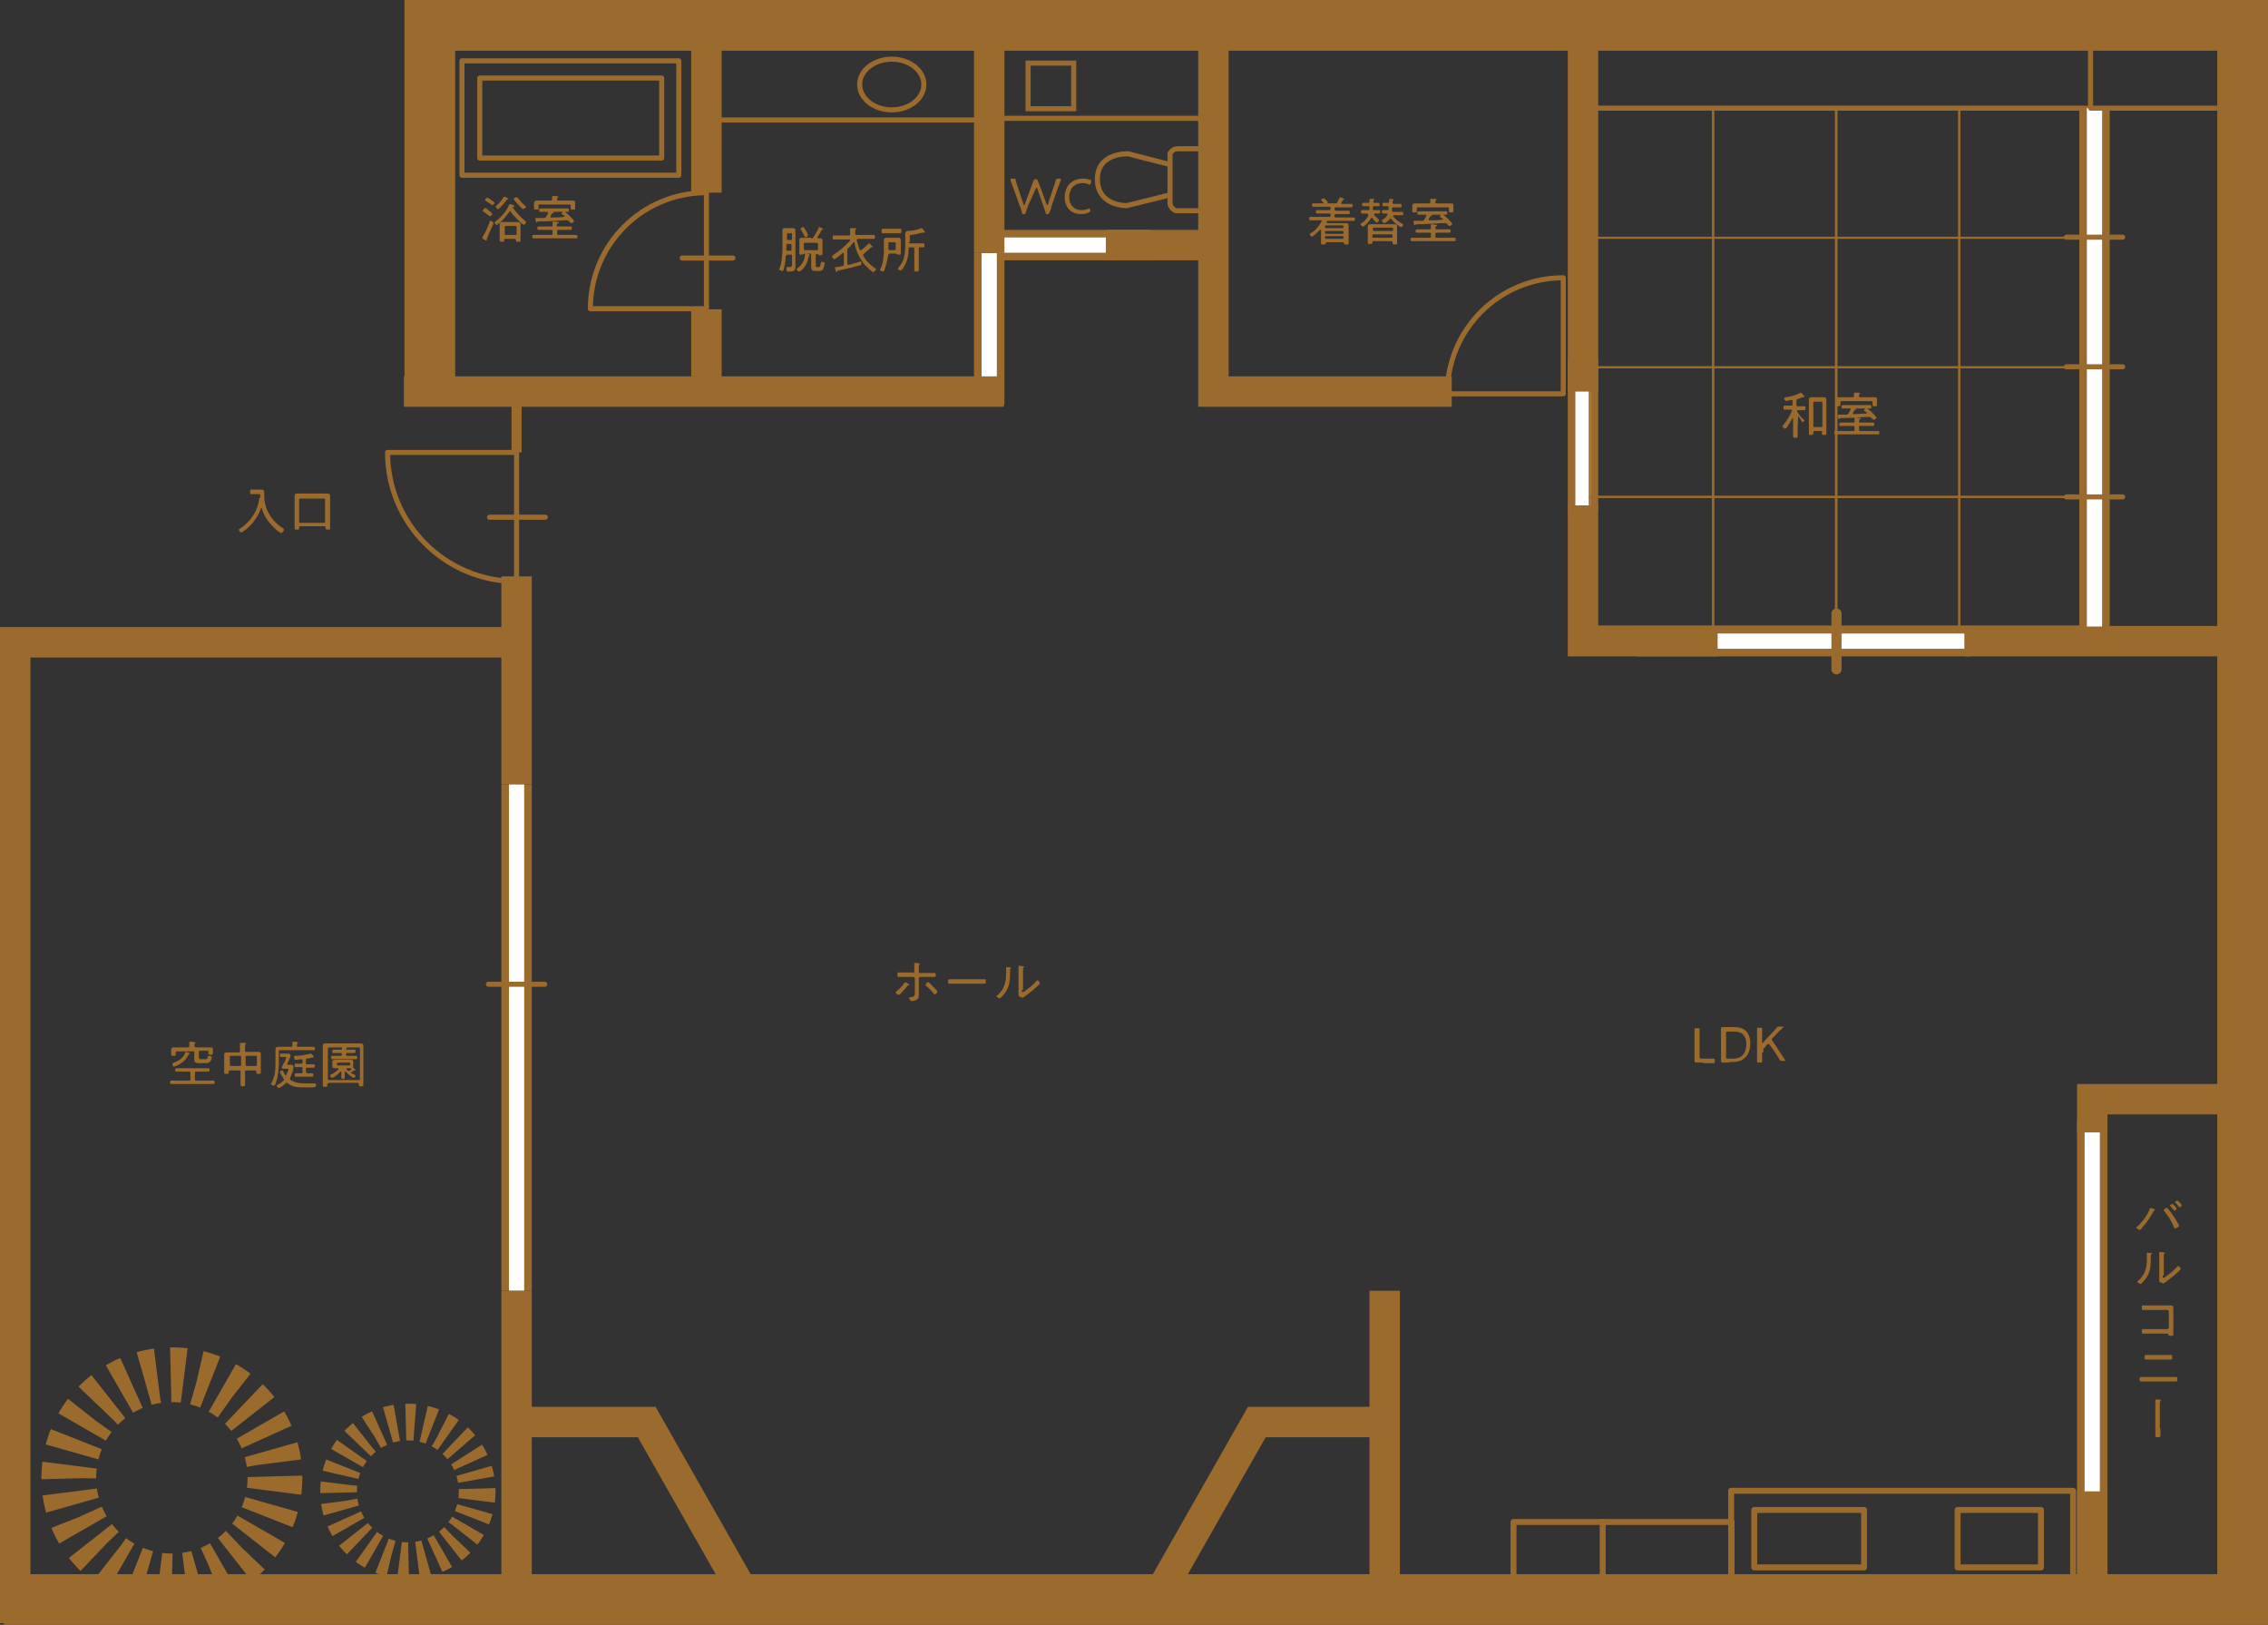
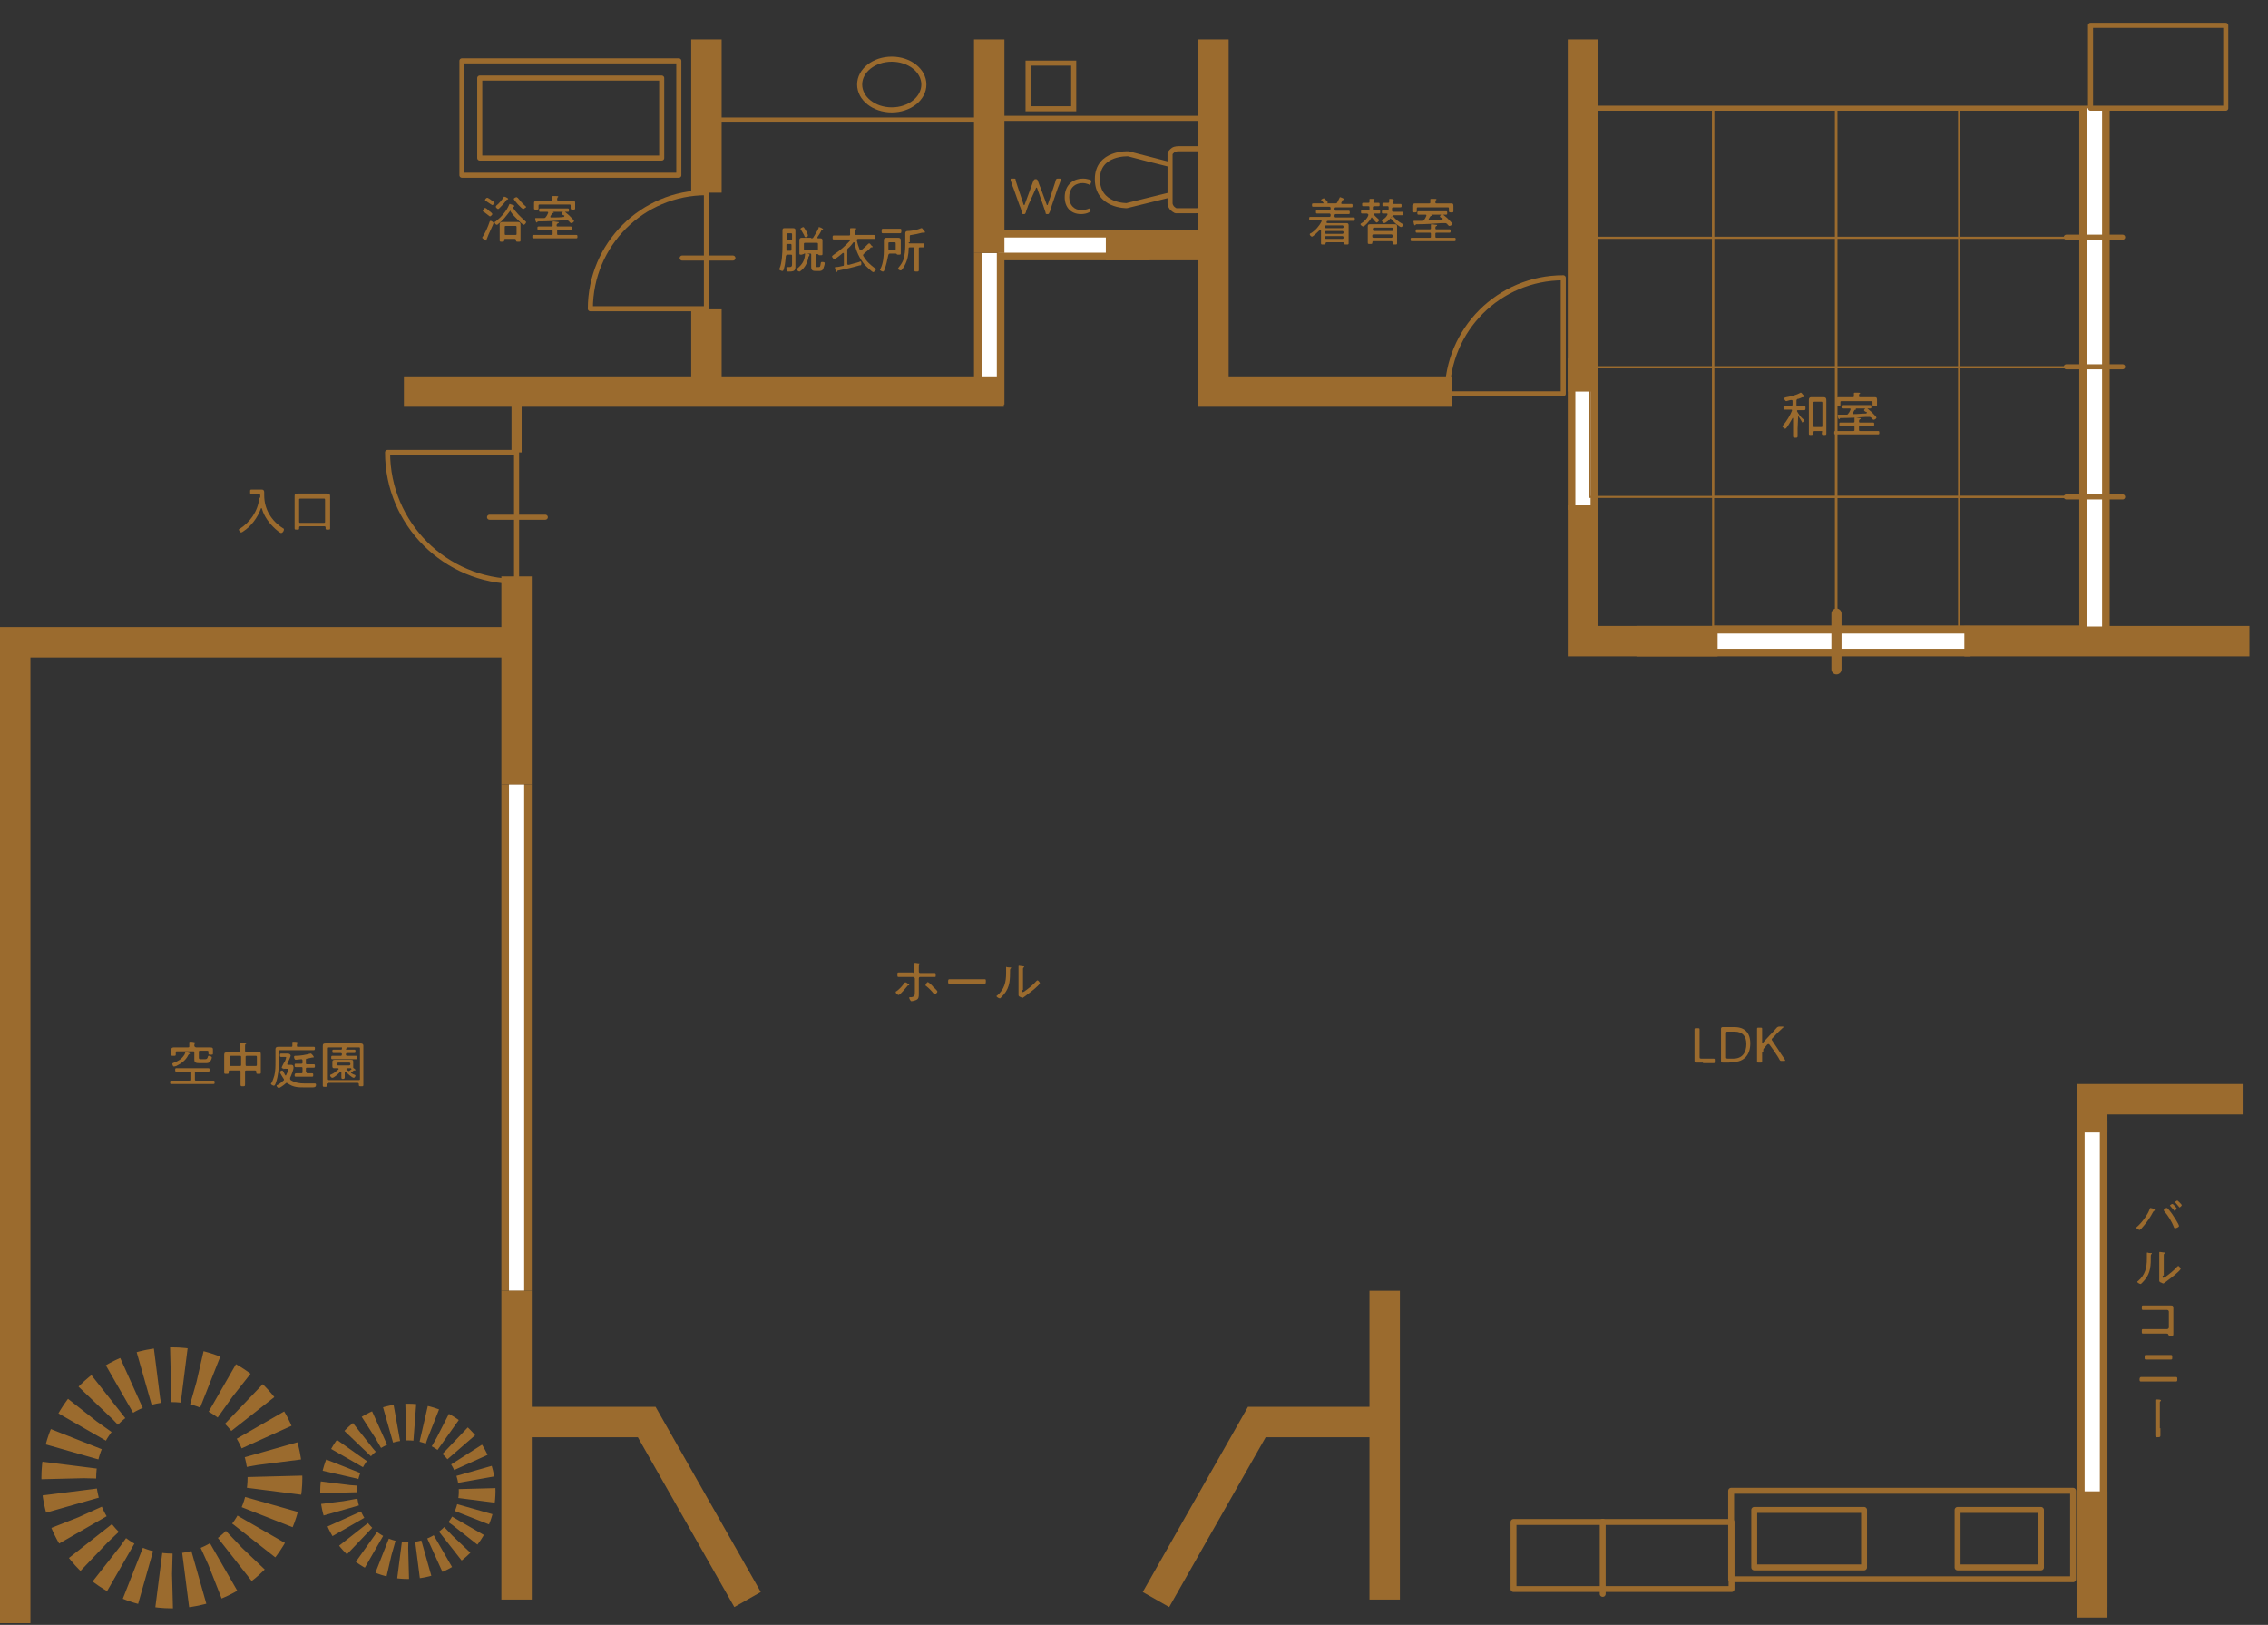
<svg xmlns="http://www.w3.org/2000/svg" id="_レイヤー_2" data-name="レイヤー 2" viewBox="0 0 402.6 288.4">
  <rect x="0" y="0" width="402.6" height="288.4" fill="#333333" stroke="none" />
  <defs>
    <style>
      .cls-1 {
        stroke-width: 1.05px;
      }

      .cls-1, .cls-2, .cls-3, .cls-4, .cls-5, .cls-6, .cls-7, .cls-8, .cls-9, .cls-10, .cls-11 {
        fill: none;
      }

      .cls-1, .cls-2, .cls-3, .cls-4, .cls-5, .cls-7, .cls-8, .cls-9, .cls-10, .cls-11 {
        stroke: #9b6b2e;
      }

      .cls-1, .cls-3, .cls-4, .cls-9 {
        stroke-linecap: round;
        stroke-linejoin: round;
      }

      .cls-12 {
        fill: #9b6b2e;
      }

      .cls-2 {
        stroke-dasharray: 0 0 1.6 1.6;
        stroke-width: 6.51px;
      }

      .cls-2, .cls-5, .cls-6, .cls-7, .cls-10, .cls-11 {
        stroke-miterlimit: 10;
      }

      .cls-3, .cls-5 {
        stroke-width: .9px;
      }

      .cls-4, .cls-7 {
        stroke-width: 1.8px;
      }

      .cls-6 {
        stroke: #fff;
        stroke-width: 2.7px;
      }

      .cls-8 {
        stroke-dasharray: 0 0 2.39 2.39;
        stroke-miterlimit: 10;
        stroke-width: 9.72px;
      }

      .cls-9 {
        stroke-width: .36px;
      }

      .cls-10 {
        stroke-width: 9px;
      }

      .cls-11 {
        stroke-width: 5.4px;
      }
    </style>
  </defs>
  <g id="_レイヤー_1-2" data-name="レイヤー 1">
-     <polyline class="cls-10" points=".7 283.9 398.1 283.9 398.1 4.5 76.3 4.5 76.3 69.5" />
    <polyline class="cls-11" points="2.7 288.1 2.7 114 91.8 114" />
    <path class="cls-3" d="m91.7,103.2c-12.6,0-22.9-10.2-22.9-22.9h22.9v22.9Z" />
    <line class="cls-3" x1="96.8" y1="91.8" x2="86.9" y2="91.8" />
    <line class="cls-7" x1="91.7" y1="80.3" x2="91.7" y2="69.5" />
    <path class="cls-3" d="m125.4,34.2c-11.4,0-20.6,9.2-20.6,20.6h20.6v-20.6Z" />
    <line class="cls-3" x1="130.1" y1="45.8" x2="121.1" y2="45.8" />
    <path class="cls-3" d="m277.5,49.3c-11.4,0-20.6,9.2-20.6,20.6h20.6v-20.6Z" />
    <rect class="cls-3" x="82" y="10.8" width="38.5" height="20.3" />
    <rect class="cls-3" x="85.16" y="13.85" width="32.3" height="14.2" />
    <g>
      <path class="cls-3" d="m213.3,27.1v9.5s0,.6-.1.7-.9.1-.9.1h-3.6s-.6-.3-.8-.7c-.2-.3-.2-.6-.2-.6v-8.9s.3-.4.6-.6.9-.2.9-.2h3.6s.3,0,.5.1c-.1.2,0,.6,0,.6Z" />
      <path class="cls-3" d="m207.3,29.1c-.1,0-7-1.8-7-1.8,0,0-5.5-.3-5.5,4.5s5.2,4.7,5.2,4.7l7.3-1.8" />
    </g>
    <line class="cls-3" x1="176.2" y1="21" x2="216.4" y2="21" />
    <line class="cls-3" x1="126.7" y1="21.3" x2="175.6" y2="21.3" />
    <rect class="cls-5" x="182.5" y="11.2" width="8.1" height="8.1" />
    <ellipse class="cls-5" cx="158.3" cy="15" rx="5.7" ry="4.5" />
    <g>
      <line class="cls-11" x1="91.7" y1="139.2" x2="91.7" y2="229.1" />
      <line class="cls-6" x1="91.7" y1="139.2" x2="91.7" y2="229.1" />
    </g>
    <g>
      <line class="cls-11" x1="281" y1="63.6" x2="281" y2="90.5" />
      <line class="cls-6" x1="281" y1="90.5" x2="281" y2="63.6" />
    </g>
    <g>
      <line class="cls-11" x1="177.2" y1="43.5" x2="204.1" y2="43.5" />
      <line class="cls-6" x1="204.1" y1="43.5" x2="177.2" y2="43.5" />
    </g>
    <g>
      <line class="cls-11" x1="175.6" y1="71.8" x2="175.6" y2="44.9" />
      <line class="cls-6" x1="175.6" y1="44.9" x2="175.6" y2="71.8" />
    </g>
    <g>
      <line class="cls-11" x1="371.4" y1="199" x2="371.4" y2="285.3" />
      <line class="cls-6" x1="371.4" y1="199" x2="371.4" y2="283.5" />
    </g>
-     <line class="cls-3" x1="86.7" y1="174.7" x2="96.7" y2="174.7" />
    <g>
      <line class="cls-11" x1="290.5" y1="113.8" x2="349.8" y2="113.8" />
      <line class="cls-6" x1="290.5" y1="113.8" x2="349.8" y2="113.8" />
    </g>
    <line class="cls-4" x1="326" y1="118.8" x2="326" y2="108.9" />
    <circle class="cls-2" cx="72.4" cy="264.7" r="12.3" />
    <circle class="cls-8" cx="30.51" cy="262.3" r="18.3" />
    <line class="cls-11" x1="91.7" y1="283.9" x2="91.7" y2="229.1" />
    <line class="cls-11" x1="245.8" y1="283.9" x2="245.8" y2="229.1" />
    <line class="cls-11" x1="91.7" y1="139.2" x2="91.7" y2="102.3" />
    <polyline class="cls-11" points="132.7 283.9 114.8 252.4 91.8 252.4" />
    <polyline class="cls-11" points="205.2 283.9 223.1 252.4 245.8 252.4" />
    <polyline class="cls-11" points="398.1 195.1 371.4 195.1 371.4 201" />
    <line class="cls-11" x1="371.4" y1="264.7" x2="371.4" y2="287.1" />
    <line class="cls-11" x1="178.2" y1="69.5" x2="71.7" y2="69.5" />
    <polyline class="cls-11" points="215.4 7 215.4 69.5 257.7 69.5" />
    <line class="cls-11" x1="281" y1="7" x2="281" y2="69.5" />
    <line class="cls-11" x1="125.4" y1="7" x2="125.4" y2="34.2" />
    <line class="cls-11" x1="125.4" y1="54.9" x2="125.4" y2="69.5" />
    <polyline class="cls-11" points="304.9 113.8 281 113.8 281 89.7" />
    <line class="cls-11" x1="399.3" y1="113.8" x2="348.7" y2="113.8" />
    <line class="cls-3" x1="281" y1="19.2" x2="371.1" y2="19.2" />
    <rect class="cls-9" x="304.1" y="42.2" width="21.9" height="23" />
    <g>
      <rect class="cls-9" x="282.2" y="19.2" width="21.9" height="23" />
      <rect class="cls-9" x="304.1" y="19.2" width="21.9" height="23" />
      <rect class="cls-9" x="325.9" y="19.2" width="21.9" height="23" />
      <rect class="cls-9" x="347.8" y="19.2" width="21.9" height="23" />
      <rect class="cls-9" x="282.2" y="42.2" width="21.9" height="23" />
      <rect class="cls-9" x="325.9" y="42.2" width="21.9" height="23" />
      <rect class="cls-9" x="347.8" y="42.2" width="21.9" height="23" />
      <rect class="cls-9" x="282.2" y="65.2" width="21.9" height="23" />
      <rect class="cls-9" x="304.1" y="65.2" width="21.9" height="23" />
      <rect class="cls-9" x="325.9" y="65.2" width="21.9" height="23" />
      <rect class="cls-9" x="347.8" y="65.2" width="21.9" height="23" />
-       <rect class="cls-9" x="282.2" y="88.2" width="21.9" height="23" />
      <rect class="cls-9" x="304.1" y="88.2" width="21.9" height="23" />
      <rect class="cls-9" x="325.9" y="88.2" width="21.9" height="23" />
      <rect class="cls-9" x="347.8" y="88.2" width="21.9" height="23" />
    </g>
    <g>
      <line class="cls-11" x1="371.8" y1="19.2" x2="371.8" y2="111.2" />
      <line class="cls-6" x1="371.8" y1="19.2" x2="371.8" y2="111.2" />
    </g>
    <line class="cls-3" x1="366.8" y1="42.1" x2="376.8" y2="42.1" />
    <line class="cls-3" x1="366.8" y1="65.1" x2="376.8" y2="65.1" />
    <line class="cls-3" x1="366.8" y1="88.2" x2="376.8" y2="88.2" />
    <rect class="cls-3" x="371.1" y="4.5" width="24" height="14.7" />
    <line class="cls-11" x1="196.3" y1="43.5" x2="216.4" y2="43.5" />
    <line class="cls-11" x1="175.6" y1="7" x2="175.6" y2="44.9" />
    <rect class="cls-1" x="307.3" y="264.6" width="60.7" height="15.7" />
    <rect class="cls-1" x="347.5" y="268" width="14.8" height="10.2" />
    <rect class="cls-1" x="311.4" y="268" width="19.5" height="10.2" />
    <rect class="cls-1" x="268.67" y="270.14" width="38.7" height="11.9" />
    <line class="cls-1" x1="284.5" y1="270.1" x2="284.5" y2="282.9" />
    <g>
      <path class="cls-12" d="m302.3,188.6h-1.2c-.2,0-.3-.1-.3-.3v-5.6c0-.2.1-.2.3-.2h.3c.2,0,.3,0,.3.2v4.9c0,.2,0,.3.3.3h2.2c.2,0,.2.1.2.3v.2c0,.2,0,.3-.2.3h-1.9v-.1Z" />
      <path class="cls-12" d="m307,188.6h-1.2c-.2,0-.3-.1-.3-.3v-5.7c0-.2.1-.3.3-.3h2.1c1.8,0,2.8,1,2.8,2.9s-1,3.3-3.1,3.3h-.6v.1Zm-.6-1c0,.2,0,.3.3.3h1c1.6,0,2.3-1.1,2.3-2.6,0-1.3-.6-2.2-2.1-2.2h-1.2c-.2,0-.3,0-.3.3v4.2h0Z" />
      <path class="cls-12" d="m312.8,186.8v1.6c0,.2-.1.2-.3.2h-.3c-.2,0-.3,0-.3-.2v-5.8c0-.2.1-.2.3-.2h.3c.2,0,.3,0,.3.2v2.4q0,.1.1.1s.1,0,.1-.1l1.2-1.3c.4-.4.8-.8,1.2-1.3q.2-.2.5-.2h.5c.1,0,.2,0,.2.1,0,0,0,.1-.1.1-.6.6-1.1,1-1.5,1.5l-.4.4c-.1.1-.1.2-.1.2q0,.1.1.2l1,1.5c.4.6.7,1.1,1.2,1.8,0,.1.1.1.1.2s-.1.1-.2.1h-.4c-.2,0-.3,0-.4-.2-.3-.6-.7-1.1-1-1.6l-.8-1.1q-.1-.1-.2-.1s-.1,0-.2.1l-.6.7c-.1.1-.1.2-.1.4v.3h-.2Z" />
    </g>
    <g>
      <path class="cls-12" d="m319.2,73.8s-.1,0,0,0l-.1,2.3v1.3c0,.3-.1.3-.4.3s-.4,0-.4-.3v-3.2h-.1c-.2.3-1,1.9-1.3,1.9-.1,0-.5-.3-.5-.4s.1-.2.2-.3c.5-.6,1.2-1.7,1.5-2.5v-.1c0-.1-.1-.1-.2-.1h-1.1c-.2,0-.2-.1-.2-.4,0-.2,0-.3.2-.3h1.2c.2,0,.2-.1.2-.2v-.6c0-.1,0-.2-.2-.2h-.1c-.2,0-.7.2-.8.2-.2,0-.4-.4-.4-.5s.1-.1.4-.2c.7-.1,1.9-.4,2.5-.8h.1c.1,0,.2.2.3.3l.1.1c.1.1.2.2.2.3,0,0,0,.1-.1.1h-.2s-.3.1-.5.2-.3.1-.4.1q-.2.1-.2.3v.8c0,.2.1.2.2.2h1.2c.2,0,.2.1.2.3s0,.4-.2.4h-1.1c-.1,0-.2,0-.2.1v.1c.3.5.6,1,1.1,1.4.1,0,.2.1.2.2s-.3.4-.4.4c.1,0-.5-.9-.7-1.2h0Zm4.3,2.9c0-.1-.1-.2-.2-.2h-1.2c-.1,0-.2.1-.2.2v.2c0,.2-.1.3-.4.3s-.4,0-.4-.2v-6c0-.3.1-.5.4-.5h2.2c.3,0,.5.1.5.5v6c0,.2-.1.2-.4.2s-.4,0-.4-.3v-.2h.1Zm-.2-.9c.2,0,.2-.1.2-.2v-4.1c0-.2-.1-.2-.2-.2h-1.2c-.2,0-.2.1-.2.2v4.1c0,.2.1.2.2.2h1.2Z" />
      <path class="cls-12" d="m330,74.8c0,.2.1.2.2.2h2.3c.2,0,.2.1.2.3s0,.3-.2.3h-2.3c-.2,0-.2.1-.2.2v.5c0,.2.1.2.2.2h3.2c.2,0,.2.1.2.3s0,.3-.2.3h-7.6c-.2,0-.2-.1-.2-.3s0-.3.2-.3h3.2c.2,0,.2-.1.2-.2v-.5c0-.2-.1-.2-.2-.2h-2.3c-.2,0-.2-.1-.2-.3s0-.3.2-.3h2.3c.2,0,.2-.1.2-.2v-.6c0-.1.1-.1.2-.1s.6.1.7.1.2,0,.2.1-.1.1-.1.1c-.2.1-.2.2-.2.4h0Zm0-4.5c0,.2.1.2.2.2h2.5c.3,0,.5,0,.5.4v1c0,.2-.1.2-.4.2-.2,0-.4,0-.4-.2v-.5c0-.2-.1-.2-.2-.2h-5.3c-.2,0-.2.1-.2.2v.5c0,.2-.1.2-.4.2s-.4,0-.4-.2v-1c0-.3.3-.4.5-.4h2.5c.2,0,.2-.1.2-.2v-.5c0-.1.1-.1.2-.1h.5c.2,0,.4,0,.4.1s-.1.1-.1.1c-.1.1-.1.2-.1.4h0Zm1.3,3.1s0-.1,0,0q.1-.1.1-.2t-.2-.1c-.2-.1-.3-.2-.3-.3s.3-.4.4-.4.4.3.9.7c.2.2.9.9.9,1,0,.2-.3.4-.5.4-.1,0-.2-.1-.3-.2-.1-.1-.1-.2-.2-.2-.1-.1-.2-.1-.3-.1h-.6c-1.4.1-2.8.2-4.5.2-.1,0-.1.1-.1.1l-.1.1c-.1,0-.1-.1-.2-.2,0-.1-.1-.5-.1-.5,0-.1.1-.1.2-.1h1.3c.2,0,.3,0,.4-.2.2-.2.3-.5.4-.7v-.1c0-.1-.1-.1-.2-.1h-1.2c-.2,0-.2-.1-.2-.3s0-.3.2-.3h4.9c.2,0,.2.1.2.3s0,.3-.2.3h-2.7c.1,0,.2.1.2.1,0,.1-.1.1-.1.1q-.1,0-.2.1c-.1.2-.2.3-.3.5v.1c0,.1.1.1.1.1.8,0,1.5-.1,2.3-.1Z" />
    </g>
    <g>
      <path class="cls-12" d="m382.4,214.6c.1,0,.1.1.1.2s-.1.1-.1.1q-.1.1-.2.2c-.4.8-1,1.7-1.6,2.4-.2.2-.4.5-.6.7-.1,0-.1.1-.2.1s-.6-.3-.6-.4,0-.1.1-.1c.9-.8,1.9-2.1,2.3-3.2,0-.1.1-.2.1-.2,0,0,.6.1.7.2Zm2.4-.1c.2.2.6.7.8,1,.2.3,1.2,1.8,1.2,2.1,0,.2-.5.4-.7.4-.1,0-.2-.1-.2-.2-.4-1-1-2-1.7-2.8,0,0-.1-.1-.1-.2,0-.2.4-.4.5-.4s.2.1.2.1Zm1.6,0c0,.1-.3.4-.4.4,0,0-.1,0-.1-.1-.2-.2-.4-.5-.6-.7l-.1-.1c0-.1.3-.3.4-.3.1-.1.8.7.8.8Zm.9-.6c0,.1-.3.4-.4.4s-.1-.1-.1-.1c-.2-.2-.4-.5-.6-.7l-.1-.1c0-.1.3-.3.4-.3,0-.1.8.7.8.8Z" />
      <path class="cls-12" d="m381.7,222.4c.2,0,.3,0,.3.1l-.1.1c-.1.1-.1.2-.1.3,0,1.6,0,3-1.1,4.3-.1.1-.6.7-.7.7s-.6-.2-.6-.4c0-.1.1-.1.1-.1,1.3-1.1,1.6-2.4,1.6-4v-1q0-.1.1-.1c.1.1.4.1.5.1Zm2.2,4c0,.2,0,.4.1.4s.2-.1.3-.1c.7-.5,1.6-1.2,2.2-1.9,0,0,.1-.1.2-.1s.4.4.4.5-.3.4-.4.5c-.4.4-.9.8-1.3,1.1-.3.2-1,.8-1.2.9q-.1.1-.2.1c-.1,0-.4-.2-.5-.2-.1-.1-.2-.1-.2-.3v-5q0-.1.1-.1c.1,0,.6.1.7.1s.2,0,.2.1,0,.1-.1.1q-.1.1-.1.2v3.7h-.2Z" />
      <path class="cls-12" d="m384.6,231.7h.7c.4,0,.5.1.5.5v4.6c0,.3-.1.3-.5.3q-.3,0-.4-.2c0-.2-.2-.2-.4-.2h-4.1c-.2,0-.2-.1-.2-.4s0-.4.2-.4h4.3c.1,0,.3-.1.3-.3v-2.8c0-.1-.1-.3-.3-.3h-4.3c-.2,0-.2-.1-.2-.4s0-.4.2-.4h4.2Z" />
      <path class="cls-12" d="m385.2,244.4h1c.3,0,.3.1.3.4,0,.2,0,.4-.2.4h-6.3c-.2,0-.2-.2-.2-.4q0-.4.3-.4h5.1Zm-.9-3.9h1.1c.2,0,.2.1.2.4s0,.4-.2.4h-4.5c-.2,0-.2-.1-.2-.4s0-.4.2-.4h3.4Z" />
      <path class="cls-12" d="m383.5,253.5v1.2c0,.3,0,.4-.6.4-.2,0-.3-.1-.3-.3v-6.3q0-.1.1-.1h.4c.1,0,.5,0,.5.2,0,0,0,.1-.1.1q-.1.1-.1.2v4.6h.1Z" />
    </g>
    <g>
      <path class="cls-12" d="m34.6,191.6c0,.2.1.2.2.2h3.1c.2,0,.2.1.2.3s0,.3-.2.3h-7.5c-.2,0-.2-.1-.2-.3s0-.3.2-.3h3.2c.2,0,.2-.1.2-.2v-1.2c0-.2-.1-.2-.2-.2h-2.3c-.2,0-.2-.1-.2-.3s0-.3.2-.3h5.7c.2,0,.2.1.2.3s0,.3-.2.3h-2.2c-.2,0-.2.1-.2.2,0,0,0,1.2,0,1.2Zm.2-5.7h2.5c.5,0,.5.2.5.4v.7c0,.2-.1.2-.4.2-.2,0-.4,0-.4-.2v-.3c0-.2-.1-.2-.2-.2h-1.3c-.2,0-.2.1-.2.2v1c0,.3.1.3.4.3h.7c.3,0,.4-.1.5-.4,0-.2.1-.2.2-.2s.5.1.5.3-.2.6-.3.7c-.2.3-.5.3-.8.3h-1.1c-.6,0-.9-.1-.9-.6v-1.3c0-.2-.1-.2-.2-.2h-2.9c-.2,0-.2.1-.2.2v.4c0,.2-.1.2-.4.2s-.4,0-.4-.2v-.9c0-.3.2-.4.5-.4h2.5c.2,0,.2-.1.2-.2v-.7c0-.1.1-.1.2-.1s.5,0,.7.1c.1,0,.2,0,.2.1s-.1.1-.1.1c-.1.1-.1.2-.1.5.1.1.2.2.3.2Zm-1.2,1.2c-.1,0-.1.1-.2.2-.4.9-1.3,1.5-2.1,1.9-.1,0-.3.1-.4.1-.2,0-.3-.3-.3-.5,0-.1.1-.1.3-.2.6-.2,1.3-.6,1.7-1.2.2-.2.2-.4.3-.6,0-.1.1-.1.1-.1.1,0,.2.1.3.1.3.1.4.1.4.2.1,0,0,0-.1.1Z" />
      <path class="cls-12" d="m43.7,190c-.2,0-.2.1-.2.2v2.3c0,.3-.1.3-.4.3s-.4,0-.4-.3v-2.3c0-.2-.1-.2-.2-.2h-1.7c-.1,0-.2,0-.2.2v.2c0,.2-.1.2-.4.2s-.4,0-.4-.2v-3.2c0-.4.2-.4.5-.4h2.1c.2,0,.2-.1.2-.2v-1.4c0-.1.1-.1.2-.1h.7c.1,0,.2,0,.2.1s0,.1-.1.1c-.1.1-.1.2-.1.5v.7c0,.2.1.2.2.2h2.1c.3,0,.5,0,.5.4v3.3c0,.2-.1.2-.4.2s-.4,0-.4-.2v-.2c0-.1-.1-.2-.2-.2h-1.6Zm-.9-2.4c0-.2-.1-.2-.2-.2h-1.6c-.2,0-.2.1-.2.2v1.4c0,.2.1.2.2.2h1.6c.2,0,.2-.1.2-.2v-1.4Zm2.8,0c0-.2-.1-.2-.2-.2h-1.6c-.2,0-.2.1-.2.2v1.4c0,.2.1.2.2.2h1.6c.2,0,.2-.1.2-.2v-1.4Z" />
      <path class="cls-12" d="m54.7,185.8h1c.2,0,.2.1.2.3q0,.3-.2.3h-6c-.2,0-.2.1-.2.2v1.8c0,1.2-.1,2.5-.5,3.7-.1.3-.2.6-.4.6-.1,0-.5-.2-.5-.3s0-.1.1-.2c.2-.3.4-1,.5-1.3.2-.8.2-1.7.2-2.5v-2.2c0-.3.2-.4.5-.4h2.3c.2,0,.2-.1.2-.2v-.6c0-.1.1-.1.2-.1s.6,0,.7.1q.1,0,.1.1t-.1.1c-.1.1-.1.2-.1.4s.1.2.2.2h1.8Zm-4.3,3.9c-.1,0-.4-.1-.4-.2s.4-.9.5-1,.3-.7.3-.8-.1-.1-.2-.1h-.7c-.2,0-.2-.1-.2-.3s0-.3.2-.3h1.2c.3,0,.5.2.5.4,0,.1-.5,1.2-.6,1.4v.1c0,.1.1.1.2.1h.5c.4,0,.4.3.4.5,0,.4-.4,1.4-.6,1.8v.2q0,.1.1.2c.8.5,1.6.6,2.4.6h1.9c.1,0,.2.1.2.2,0,.5-.3.5-.7.5h-1.3c-1.2,0-2,0-3-.7-.1,0-.1-.1-.2-.1s-.1,0-.2.1c-.2.2-1,.8-1.2.8s-.4-.3-.4-.4.1-.1.3-.2c.3-.2.6-.4.9-.7.1,0,.1-.1.1-.2s0-.1-.1-.2c-.1-.2-.6-.9-.6-1.1s.3-.3.4-.3.1.1.2.2l.3.6.1.1q.1,0,.1-.1c.1-.2.4-.8.4-1,0-.1-.1-.1-.4-.1h-.3c-.1,0-.2.1-.3.1l.2-.1Zm4,.6c0,.2.1.2.2.2h.8c.2,0,.2.1.2.3s0,.3-.2.3h-2.9c-.2,0-.2-.1-.2-.3q0-.3.3-.3h.9c.2,0,.2-.1.2-.2v-.7c0-.2-.1-.2-.2-.2h-1c-.2,0-.2-.1-.2-.3s0-.3.2-.3h1c.2,0,.2-.1.2-.2v-.4c0-.1-.1-.2-.2-.2h0c-.2,0-.8.1-1,.1s-.3-.3-.3-.5.1-.2.3-.2c.8,0,1.9-.2,2.6-.4h.1c.1,0,.5.5.5.6,0,0,0,.1-.1.1h-.2s-.8.2-.9.2c-.2,0-.2.1-.2.3v.5c0,.2.1.2.2.2h1.2c.2,0,.2.1.2.3s0,.3-.2.3h-1.2c-.2,0-.2.1-.2.2v.6h.1Z" />
      <path class="cls-12" d="m58.3,192.3c-.1,0-.2,0-.2.2v.1c0,.2,0,.3-.4.3-.3,0-.4,0-.4-.2v-7c0-.4.1-.5.5-.5h6.2c.3,0,.5.1.5.4v7c0,.2-.1.2-.4.2-.2,0-.4,0-.4-.2v-.2c0-.1-.1-.2-.2-.2h-5.2v.1Zm5.6-6.2c0-.2-.1-.2-.2-.2h-5.3c-.2,0-.2.1-.2.2v5.4c0,.2.1.2.2.2h5.3c.2,0,.2-.1.2-.2v-5.4Zm-4.9,5.2c-.2,0-.4-.3-.4-.4s.1-.2.2-.2c.5-.2.9-.6,1.3-.9v-.1c0-.1-.1-.1-.1-.1h-.6c-.2,0-.4,0-.4-.3v-.9c0-.2.2-.3.4-.3h2.9c.2,0,.4,0,.4.3v.9h0v.1c0,.1,0,.2.1.2.1.1.3.2.3.3,0,0,0,.1-.1.1h-.2s-.1,0-.1.1c-.1.1-.2.1-.3.2l-.1.1q0,.1.1.1c.2.1.3.2.4.2.2.1.3.1.3.2,0,.2-.2.4-.3.4-.3,0-1.2-.8-1.4-1.1h-.1c-.1,0-.1.1-.1.1v.9c0,.2-.1.3-.3.3s-.3,0-.3-.3v-.9h0q0-.1-.1-.1h-.1c-.1.2-1.1,1.1-1.4,1.1Zm1.7-4.2c0-.1-.1-.2-.2-.2h-1.3c-.2,0-.2-.1-.2-.3s0-.3.2-.3h1.3c.1,0,.2,0,.2-.2v-.2c0-.1.1-.1.1-.1.1,0,.5,0,.7.1q.1,0,.1.1c0,.1-.1.1-.1.1-.1,0-.1.1-.1.1,0,.1.1.1.2.1h1.3c.2,0,.2.1.2.3s0,.3-.2.3h-1.3c-.1,0-.2.1-.2.2v.1c0,.1.1.2.2.2h1.6c.2,0,.2.1.2.3s0,.3-.2.3h-4.2c-.2,0-.2-.1-.2-.3s0-.3.2-.3h1.6c0-.1.1-.1.1-.3h0Zm-.9,1.8c0,.1.1.2.2.2h2c.1,0,.2-.1.2-.2v-.1c0-.1-.1-.2-.2-.2h-2c-.1.1-.2.1-.2.3h0Zm2.6.9c0-.1.1-.1,0,0q0-.1-.1-.2h-.7q-.1,0-.1.1v.1c.1.1.2.1.2.2.1,0,.1.1.2.1s.1,0,.2-.1l.3-.2Z" />
    </g>
    <g>
      <path class="cls-12" d="m161,174.5c.3.1.4.2.4.3s-.1.1-.1.1c-.1,0-.2,0-.3.2-.2.2-1.2,1.5-1.5,1.5-.1,0-.5-.3-.5-.5,0-.1.1-.2.2-.2.5-.4,1-.9,1.3-1.4l.1-.1c.1-.1.4,0,.4.1Zm1.1-1.8c.2,0,.2-.1.2-.3v-1.4c0-.1.1-.1.2-.1s.6.1.7.1.1,0,.1.1,0,.1-.1.1c-.1.1-.1.2-.1.6v.6c0,.2.1.3.2.3h2.6c.2,0,.2.1.2.4s0,.3-.2.3h-2.6c-.1,0-.2.1-.2.3v2.7c0,.5,0,.9-.5,1.1-.2.1-.6.2-.8.2s-.4-.5-.4-.6c0-.2.2-.1.3-.1.7-.1.7-.3.7-1.1v-2.2c0-.1-.1-.3-.3-.3h-2.6c-.2,0-.2-.1-.2-.4s0-.4.2-.4h2.6v.1Zm3.5,2.4c.1.1.8.7.8.9s-.4.5-.5.5-.2-.1-.2-.2c-.4-.5-.8-.9-1.3-1.3-.1,0-.1-.1-.1-.2s.3-.5.4-.5.8.6.9.8Z" />
      <path class="cls-12" d="m173.7,173.8h1.1c.2,0,.2.1.2.4,0,.2,0,.4-.2.4h-6.3c-.2,0-.2-.2-.2-.4q0-.4.2-.4h5.2Z" />
      <path class="cls-12" d="m179.2,171.7c.2,0,.3,0,.3.1l-.1.1c-.1.1-.1.2-.1.3,0,1.6,0,3-1.1,4.3-.1.1-.6.7-.7.7s-.6-.2-.6-.4c0-.1.1-.1.1-.1,1.3-1.1,1.6-2.4,1.6-4v-1q0-.1.1-.1c0,.1.4.1.5.1Zm2.2,4c0,.2,0,.4.1.4s.2-.1.3-.1c.7-.5,1.6-1.2,2.2-1.9,0,0,.1-.1.2-.1s.4.4.4.5-.3.4-.4.5c-.4.4-.9.8-1.3,1.1-.3.2-1,.8-1.2.9q-.1.1-.2.1c-.1,0-.4-.2-.5-.2-.1-.1-.2-.1-.2-.3v-5.1q0-.1.1-.1c.1,0,.6.1.7.1s.2,0,.2.1,0,.1-.1.1q-.1.1-.1.2v3.8h-.2Z" />
    </g>
    <g>
      <path class="cls-12" d="m46.2,88.2h0v-.2c0-.2,0-.3-.3-.3h-1.3c-.2,0-.2-.1-.2-.4s0-.4.2-.4h1.9c.3,0,.4.2.4.5v.5c0,2.5,1.3,4.6,3.4,5.9.1,0,.1.1.1.2,0,.2-.2.6-.5.6-.2,0-.9-.6-1-.7-1.1-1-2-2.2-2.4-3.6,0,0,0-.1-.1-.1s-.1,0-.1.1c-.6,1.6-1.7,3.1-3.1,4-.1.1-.3.2-.4.2-.2,0-.4-.4-.4-.5s0-.1.1-.1c1.9-1.2,3.3-3.2,3.5-5.4.2-.2.2-.3.2-.3Z" />
      <path class="cls-12" d="m57.6,93.4h-4.3c-.1,0-.2.1-.2.2v.2c0,.2-.1.2-.4.2s-.4,0-.4-.2v-5.8c0-.3.1-.4.5-.4h5.3c.3,0,.5.1.5.4v5.8c0,.2-.1.2-.4.2s-.4,0-.4-.2v-.2c0-.1-.1-.2-.2-.2Zm-.1-.6c.2,0,.2-.1.2-.2v-3.9c0-.2-.1-.2-.2-.2h-4.2c-.2,0-.2.1-.2.2v3.9c0,.2.1.2.2.2h4.2Z" />
    </g>
    <g>
      <path class="cls-12" d="m87.6,39.6c0,.2-1,2.2-1.1,2.6l-.1.2v.2c0,.1-.1.1-.1.1-.1,0-.7-.4-.7-.5s.1-.2.1-.2c.5-.8.9-1.7,1.2-2.6,0-.1.1-.2.2-.2s.5.2.5.4Zm-.6-1.2c-.1,0-.2-.1-.2-.1-.3-.2-.6-.5-.9-.7-.1,0-.2-.1-.2-.2s.3-.5.4-.5.4.2.6.4c0,0,.1.1.2.2.2.1.5.4.5.5s-.3.4-.4.4Zm.4-2c-.1,0-.1-.1-.2-.1-.3-.2-.6-.4-.9-.6-.1-.1-.2-.1-.2-.2s.2-.4.4-.4c.1,0,.6.3.8.5.2.1.5.3.5.5,0,0-.3.3-.4.3Zm3.2,1q-.1,0-.1.1c-.6.8-1.3,1.7-2,2.2-.1.1-.2.2-.3.2-.2,0-.4-.3-.4-.4s.1-.2.2-.2c1-.8,1.9-1.8,2.4-3,0-.1.1-.1.1-.1.1,0,.5.2.6.2s.2.1.2.2-.1.1-.2.1c0,0-.1,0-.1.1h0c.6.9,1.4,1.7,2.2,2.4.1.1.2.2.2.2,0,.2-.3.5-.4.5-.2,0-.8-.6-1-.8-.5-.5-1-1-1.4-1.6q.1-.1,0-.1Zm-.5-2q-.1,0-.2.1c-.3.5-.8,1-1.2,1.4-.1.1-.2.2-.3.2s-.4-.3-.4-.4.1-.1.1-.2c.5-.4,1-1,1.3-1.5l.1-.1c.1,0,.2.1.3.1s.1.1.2.1c.1.1.2.1.2.2s0,.1-.1.1Zm-.4,7c-.1,0-.2,0-.2.2v.1c0,.2-.1.2-.4.2s-.4,0-.4-.2v-2.9c0-.3.2-.4.5-.4h2.7c.3,0,.5.1.5.4v2.9c0,.2-.1.2-.4.2s-.4,0-.4-.2v-.1c0-.1-.1-.2-.2-.2h-1.7Zm2-2.1c0-.2-.1-.2-.2-.2h-1.7c-.2,0-.2.1-.2.2v1.2c0,.2.1.2.2.2h1.7c.2,0,.2-.1.2-.2v-1.2Zm1.2-3.2c-.3,0-1.7-1.6-1.7-1.8,0-.1.3-.3.5-.3.1,0,.1.1.2.1.4.5.9,1.1,1.4,1.5,0,0,.1.1.1.2-.1,0-.4.3-.5.3Z" />
      <path class="cls-12" d="m98.8,40c0,.2.1.2.2.2h2.3c.2,0,.2.1.2.3s0,.3-.2.3h-2.2c-.2,0-.2.1-.2.2v.5c0,.2.1.2.2.2h3.2c.2,0,.2.1.2.3s0,.3-.2.3h-7.6c-.2,0-.2-.1-.2-.3s0-.3.2-.3h3.2c.2,0,.2-.1.2-.2v-.5c0-.2-.1-.2-.2-.2h-2.3c-.2,0-.2-.1-.2-.3s0-.3.2-.3h2.3c.2,0,.2-.1.2-.2v-.6c0-.1.1-.1.2-.1s.6.1.7.1.2,0,.2.1-.1.1-.1.1c-.2.1-.3.2-.3.4h0Zm.1-4.6c0,.2.1.2.2.2h2.5c.3,0,.5,0,.5.4v1c0,.2-.1.2-.4.2-.2,0-.4,0-.4-.2v-.5c0-.2-.1-.2-.2-.2h-5.3c-.2,0-.2.1-.2.2v.5c0,.2-.1.2-.4.2s-.4,0-.4-.2v-1c0-.3.3-.4.5-.4h2.5c.2,0,.2-.1.2-.2v-.5c0-.1.1-.1.2-.1h.5c.2,0,.4,0,.4.1s-.1.1-.1.1c-.1.2-.1.3-.1.4h0Zm1.2,3.1s.1,0,0,0q.1-.1.1-.2t-.2-.1c-.2-.1-.3-.2-.3-.3s.3-.4.4-.4.4.3.9.7c.2.2.9.9.9,1,0,.2-.3.4-.5.4-.1,0-.2-.1-.3-.2s-.1-.2-.2-.2c-.1-.1-.2-.1-.3-.1h-.6c-1.4.1-2.8.2-4.5.2-.1,0-.1.1-.1.1l-.1.1c-.1,0-.1-.1-.2-.2,0-.1-.1-.5-.1-.5,0-.1.1-.1.2-.1h1.3c.2,0,.3,0,.4-.2.2-.2.3-.5.4-.7v-.1c0-.1-.1-.1-.2-.1h-1.2c-.2,0-.2-.1-.2-.3s0-.3.2-.3h4.9c.2,0,.2.1.2.3s0,.3-.2.3h-2.7c.1,0,.2.1.2.1,0,.1-.1.1-.1.1q-.1,0-.2.1c-.1.2-.2.3-.3.5v.1c0,.1.1.1.1.1.9,0,1.6,0,2.3-.1Z" />
    </g>
    <g>
      <path class="cls-12" d="m140.6,45.4c0-.2-.1-.2-.2-.2h-.6c-.2,0-.2.1-.3.2-.1.8-.1,1.4-.3,2.1-.1.5-.2.6-.3.6-.2,0-.6-.2-.6-.3l.1-.2c.4-.9.5-2.8.5-3.8v-2.9c0-.3.1-.4.3-.4h1.6c.3,0,.4.1.4.4v6.3c0,.3,0,.6-.2.8-.2.2-.7.2-1,.2s-.4,0-.4-.6c0-.1,0-.2.1-.2h.4c.5,0,.5-.2.5-.7v-1.3Zm-.2-2.8c.2,0,.2-.1.2-.2v-.8c0-.2-.1-.2-.2-.2h-.5c-.2,0-.2.1-.2.2v.8c0,.2.1.2.2.2h.5Zm-.8,1.7c0,.2.1.2.2.2h.5c.2,0,.2-.1.2-.2v-.8c0-.2-.1-.2-.2-.2h-.5c-.2,0-.2.1-.2.2v.8Zm4,1.2c-.1,0-.1.1-.1.2-.2,1-.6,1.8-1.4,2.4-.1.1-.2.1-.2.1-.2,0-.5-.3-.5-.4s.1-.1.2-.2c.8-.7,1.2-1.3,1.3-2.4,0-.1,0-.2.1-.2h.2c.1,0,.5.1.5.2q0,.2-.1.3Zm.4-3.2c.2,0,.3,0,.4-.2.3-.5.7-1.1.9-1.6,0-.1,0-.2.1-.2s.2.1.3.1.1.1.2.1c.1.1.2.1.2.2s-.1.1-.2.1-.1,0-.1.1c-.2.5-.4.7-.7,1.2v.1c0,.1.1.1.1.1h.4c.3,0,.4.1.4.4v2.4c0,.2-.1.2-.4.2-.1,0-.3,0-.3-.1q-.1-.1-.2-.1h-.1c-.2,0-.2.1-.2.2v1.8c0,.3.1.3.3.3h.2c.3,0,.3-.1.4-.7q0-.2.2-.2c.2,0,.5,0,.5.2,0,.3-.2.8-.3,1.1-.2.3-.5.3-.8.3h-.5c-.5,0-.8-.1-.8-.7v-2.2c0-.2-.1-.2-.2-.2h-1c-.1,0-.1.1-.2.1s-.2.1-.3.1c-.3,0-.4,0-.4-.2v-2.4c0-.3.2-.4.4-.4h1.7v.1Zm-1-.2c-.1,0-.2-.1-.2-.2-.1-.3-.4-.7-.6-1.1,0,0-.1-.1-.1-.2s.4-.3.5-.3.2.2.5.7c.1.1.3.6.3.7.1.3-.3.4-.4.4Zm2,2.3c.2,0,.2-.1.2-.2v-.9c0-.2-.1-.2-.2-.2h-2.1c-.2,0-.2.1-.2.2v.9c0,.2.1.2.2.2h2.1Z" />
      <path class="cls-12" d="m150.7,41.8c.2,0,.2-.1.2-.2v-1c0-.1.1-.1.2-.1h.4c.4,0,.5,0,.5.1s-.1.1-.1.1c-.1.1-.1.2-.1.6v.2c0,.2.1.2.2.2h3.1c.2,0,.2.1.2.4s0,.3-.2.3h-2.8c-.1,0-.2.1-.2.2v.1c.1.5.3,1.1.5,1.6,0,.1.1.1.2.1h.1c.5-.4.8-.7,1.2-1.1,0,0,.1-.1.2-.1s.3.2.3.3c.1.1.3.2.3.3s-.1.1-.1.1h-.2c-.3.4-.9.8-1.3,1.2q-.1.1-.1.2t.1.2c.5.9,1.2,1.5,2,2.1.1,0,.2.1.2.2s-.3.5-.5.5-1.3-1.1-1.5-1.3c-.9-1.1-1.6-2.5-1.8-3.9q0-.1-.1-.1h-.1c-.3.4-.6.8-1,1.1-.1.1-.1.2-.1.4v2.3c0,.1,0,.2.2.2h.1c.6-.2,1.2-.3,1.8-.5.1,0,.1-.1.2-.1.2,0,.2.2.2.4,0,.3-.1.3-.3.3-1,.3-2.7.7-3.7.9-.2,0-.3.1-.3.2,0,0,0,.1-.1.1s-.1-.1-.2-.4c0-.1-.1-.3-.1-.4s.1-.1.2-.1c.3,0,.8-.1,1.2-.2.2,0,.2-.1.2-.3v-1.9q0-.1-.1-.1h-.1c-.2.2-1.3,1.1-1.5,1.1-.1,0-.4-.3-.4-.5,0-.1.1-.1.3-.3,1.2-.8,2.1-1.6,2.9-2.5v-.1c0-.1-.1-.1-.1-.1h-2.8c-.2,0-.2-.1-.2-.3,0-.3,0-.4.2-.4h1s1.7,0,1.7,0Z" />
      <path class="cls-12" d="m157,47.9c-.1.3-.2.3-.3.3s-.5-.2-.5-.3c0,0,0-.1.1-.2.5-1,.6-2.3.6-3.4v-1.7c0-.3.2-.4.5-.4h2c.3,0,.5.1.5.4v2.4c0,.2-.1.2-.4.2-.2,0-.3,0-.3-.1q-.1-.1-.2-.1h-1c-.2,0-.2.1-.3.2-.2,1-.4,1.9-.7,2.7Zm.5-6.5h-.8c-.2,0-.2-.1-.2-.4,0-.2,0-.4.2-.4h3.1c.2,0,.2.1.2.4,0,.2,0,.4-.2.4h-2.3Zm1.5,1.8c0-.2-.1-.2-.2-.2h-.9c-.2,0-.2.1-.2.2v1c0,.2.1.2.2.2h.9c.2,0,.2-.1.2-.2v-1Zm2.3-.2c0,.2.1.2.2.2h2.4c.2,0,.2.1.2.4s0,.3-.2.3h-.6c-.2,0-.2.1-.2.2v3.8c0,.3-.1.3-.4.3s-.4,0-.4-.3v-3.8c0-.2-.1-.2-.2-.2h-.6c-.2,0-.2.1-.2.2,0,1-.2,2.1-.7,3-.1.2-.5.9-.7.9s-.5-.2-.5-.3.1-.1.1-.2c.4-.5.7-.9.9-1.5.2-.7.3-1.6.3-2.4v-2.2c0-.3.2-.4.4-.4.5,0,1-.1,1.5-.2.4-.1.7-.2.9-.3h.1c.1,0,.2.1.3.3l.1.1c.1.1.2.2.2.3s-.1.1-.1.1h-.4c-.7.2-1.3.3-1.9.4-.3,0-.3.1-.3.3v1h-.2Z" />
    </g>
    <g>
      <path class="cls-12" d="m236,38.5c.1,0,.2-.1.2-.2v-.2c0-.1-.1-.2-.2-.2h-2.2c-.2,0-.2-.1-.2-.3s0-.3.2-.3h2.2c.1,0,.2-.1.2-.2v-.2c0-.1-.1-.2-.2-.2h-2.9c-.2,0-.2-.1-.2-.3s0-.3.2-.3h3.9c.2,0,.3,0,.4-.2s.3-.6.4-.8q0-.1.1-.1s.7.2.7.4c0,.1-.1.1-.2.1s-.1,0-.1.1-.2.3-.2.4v.1c0,.1.1.1.1.1h1.7c.2,0,.2.1.2.3s0,.3-.2.3h-2.8c-.1,0-.2.1-.2.2v.2c0,.1.1.2.2.2h2.3c.2,0,.2.1.2.3s0,.3-.2.3h-2.3c-.1,0-.2.1-.2.2v.2c0,.1.1.2.2.2h3.2c.2,0,.2.1.2.3s0,.3-.2.3h-4.5c-.1,0-.2,0-.3.1v.2c0,.1.1.1.2.1h3.3c.3,0,.4.1.4.4v3.2c0,.2-.1.2-.4.2s-.4,0-.4-.2c0-.1-.1-.2-.2-.2h-2.9c-.1,0-.2.1-.2.2,0,.2-.1.2-.4.2s-.4,0-.4-.2v-2.3s0-.1-.1-.1h-.1c-.2.2-1.2,1.2-1.4,1.2s-.4-.3-.4-.4.1-.2.2-.2c.8-.5,1.5-1.3,1.9-2.1v-.1c0-.1-.1-.1-.2-.1h-1.8c-.2,0-.2-.1-.2-.3s0-.3.2-.3h3.4Zm-.8-2.2c-.1,0-.2-.1-.2-.2-.1-.2-.2-.3-.4-.5l-.1-.1c0-.1.4-.3.5-.3s.3.3.5.4l.1.1c0,.1.1.2.1.2,0,.2-.4.4-.5.4Zm3.1,4.2c.1,0,.2-.1.2-.2v-.1c0-.1-.1-.2-.2-.2h-2.9c-.1,0-.2.1-.2.2v.1c0,.1.1.2.2.2h2.9Zm-2.9.5c-.1,0-.2.1-.2.2v.1c0,.1.1.2.2.2h2.9c.1,0,.2-.1.2-.2v-.1c0-.1-.1-.2-.2-.2h-2.9Zm0,.9c-.1,0-.2.1-.2.2v.1c0,.1.1.2.2.2h2.9c.1,0,.2-.1.2-.2v-.1c0-.1-.1-.2-.2-.2h-2.9Z" />
      <path class="cls-12" d="m243.5,38.6q-.1,0-.1.1c-.3.6-1.2,1.5-1.4,1.5s-.5-.3-.5-.4.1-.1.2-.2c.5-.3,1-.8,1.2-1.4v-.1c0-.1-.1-.1-.2-.2h-.9c-.2,0-.2-.1-.2-.3s0-.3.2-.3h1.1c.2,0,.2-.1.2-.2v-.3c0-.2-.1-.2-.2-.2h-.9c-.2,0-.2-.1-.2-.3s0-.3.2-.3h.9c.2,0,.2-.1.2-.2v-.4q0-.1.1-.1h.4c.2,0,.4,0,.4.1s-.1.1-.1.1c-.1,0-.1.1-.1.2v.1c0,.2.1.2.2.2h.7c.2,0,.2.1.2.3s0,.3-.2.3h-.8c-.1,0-.2.1-.2.2v.3c0,.2.1.2.2.2h.9c.2,0,.2.1.2.3s0,.3-.2.3h-.8q-.1,0-.1.1v.1c.2.3.5.5.8.8q.1.1.1.2c0,.1-.3.4-.4.4-.2,0-.7-.7-.8-.8,0-.1-.1-.1-.1-.1Zm.1,4.5c0,.2-.1.2-.4.2s-.4,0-.4-.2v-2.9c0-.3.1-.4.4-.4h4.4c.3,0,.4.1.4.4v3c0,.2-.1.2-.4.2-.2,0-.4,0-.4-.2v-.2c0-.1-.1-.2-.2-.2h-3.3s-.1.1-.1.3h0Zm3.7-2.5c0-.1-.1-.2-.2-.2h-3.2c-.1,0-.2.1-.2.2v.2c0,.1.1.2.2.2h3.2c.1,0,.2-.1.2-.2v-.2Zm-3.7,1.4c0,.1.1.2.2.2h3.2c.1,0,.2-.1.2-.2v-.2c0-.1-.1-.2-.2-.2h-3.2c-.1,0-.2.1-.2.2v.2Zm3.5-3.6q-.1,0-.1.1c-.3.5-1,1.1-1.3,1.1-.1,0-.4-.3-.4-.4s.1-.1.1-.2c.4-.2.7-.5.9-.9v-.1c0-.1-.1-.1-.1-.1h-.7c-.2,0-.2-.1-.2-.3q0-.3.2-.3h.8c.2,0,.2-.1.2-.2v-.3c0-.2-.1-.2-.2-.2h-.7c-.2,0-.2-.1-.2-.3s0-.3.2-.3h.8c.2,0,.2-.1.2-.2v-.4q0-.1.1-.1c.1,0,.5,0,.6.1,0,0,.1,0,.1.1,0,0,0,.1-.1.1s-.1.1-.1.2v.2c0,.1.1.2.2.2h1.2c.2,0,.2.1.2.3s0,.3-.2.3h-1.3c-.1,0-.2.1-.2.2v.4c0,.1.1.2.2.2h1.6c.2,0,.2.1.2.3s0,.3-.2.3h-1.5q-.1,0-.1.1v.1c.5.6.9.9,1.6,1.3.1.1.2.1.2.2s-.2.4-.4.4-.6-.4-.8-.5c-.4-.3-.7-.7-1.1-1.1.4-.2.3-.3.3-.3Z" />
      <path class="cls-12" d="m254.8,40.5c0,.2.1.2.2.2h2.3c.2,0,.2.1.2.3s0,.3-.2.3h-2.3c-.2,0-.2.1-.2.2v.5c0,.2.1.2.2.2h3.2c.2,0,.2.1.2.3s0,.3-.2.3h-7.6c-.2,0-.2-.1-.2-.3s0-.3.2-.3h3.2c.2,0,.2-.1.2-.2v-.5c0-.2-.1-.2-.2-.2h-2.3c-.2,0-.2-.1-.2-.3s0-.3.2-.3h2.3c.2,0,.2-.1.2-.2v-.6c0-.1.1-.1.2-.1s.6.1.7.1.2,0,.2.1-.1.1-.1.1c-.2.1-.2.2-.2.4h0Zm0-4.6c0,.2.1.2.2.2h2.5c.3,0,.5,0,.5.4v1c0,.2-.1.2-.4.2-.2,0-.4,0-.4-.2v-.5c0-.2-.1-.2-.2-.2h-5.3c-.2,0-.2.1-.2.2v.5c0,.2-.1.2-.4.2s-.4,0-.4-.2v-1c0-.3.3-.4.5-.4h2.5c.2,0,.2-.1.2-.2v-.5c0-.1.1-.1.2-.1h.5c.2,0,.4,0,.4.1s-.1.1-.1.1q-.1.2-.1.4h0Zm1.2,3.1q.1,0,0,0,.1-.1.1-.2t-.2-.1c-.2-.1-.3-.2-.3-.3s.3-.4.4-.4.4.3.9.7c.2.2.9.9.9,1,0,.2-.3.4-.5.4-.1,0-.2-.1-.3-.2-.1-.1-.1-.2-.2-.2-.1-.1-.2-.1-.3-.1h-.6c-1.4.1-2.8.2-4.5.2-.1,0-.1.1-.1.1l-.1.1c-.1,0-.1-.1-.2-.2,0-.1-.1-.5-.1-.5,0-.1.1-.1.2-.1h1.3c.2,0,.3,0,.4-.2.2-.2.3-.5.4-.7v-.1c0-.1-.1-.1-.2-.1h-1.2c-.2,0-.2-.1-.2-.3s0-.3.2-.3h4.9c.2,0,.2.1.2.3s0,.3-.2.3h-2.7c.1,0,.2.1.2.1,0,.1-.1.1-.1.1q-.1,0-.2.1c-.1.2-.2.3-.3.5v.1c0,.1.1.1.1.1.9,0,1.6,0,2.3-.1Z" />
    </g>
    <g>
      <path class="cls-12" d="m182.5,36.5c-.1.4-.3.7-.4,1.2-.1.2-.1.3-.3.3h-.1c-.2,0-.3,0-.3-.3-.1-.4-.2-.8-.4-1.2l-1.1-3.1c-.2-.4-.3-.9-.5-1.4v-.2c0-.1.1-.1.2-.1h.4c.2,0,.3,0,.3.3.1.5.3.9.4,1.3l1,3c0,.1.1.1.1.1,0,0,.1,0,.1-.1l1.1-3c.2-.5.3-.9.5-1.3q.1-.2.3-.2h.1q.2,0,.3.2c.2.5.3.9.5,1.3l1.1,3c0,.1.1.1.1.1,0,0,.1,0,.1-.1l1-3c.1-.4.3-.8.4-1.3.1-.2.1-.3.4-.3h.3q.2,0,.2.1v.2c-.2.5-.3.9-.5,1.3l-1.1,3.2c-.1.4-.2.8-.4,1.2-.1.2-.1.3-.3.3h-.1c-.2,0-.3,0-.3-.3-.1-.4-.3-.8-.4-1.2l-1.1-3.1c0-.1-.1-.1-.1-.1,0,0-.1,0-.1.1l-1.4,3.1Z" />
      <path class="cls-12" d="m193.5,37.5c0,.1-.1.1-.2.2-.4.2-.9.3-1.4.3-1.8,0-2.9-1.2-2.9-3s1.1-3.3,3.3-3.3c.4,0,.8.1,1.2.2.1.1.2.1.2.2v.2l-.1.3c-.1.1-.1.2-.2.2,0,0-.1,0-.2-.1-.3-.1-.6-.2-1-.2-1.6,0-2.4,1.1-2.4,2.5s.9,2.3,2.2,2.3c.4,0,.8-.1,1.1-.2.1,0,.1-.1.2-.1s.1.1.2.2l.1.2c-.1,0-.1.1-.1.1Z" />
    </g>
  </g>
</svg>